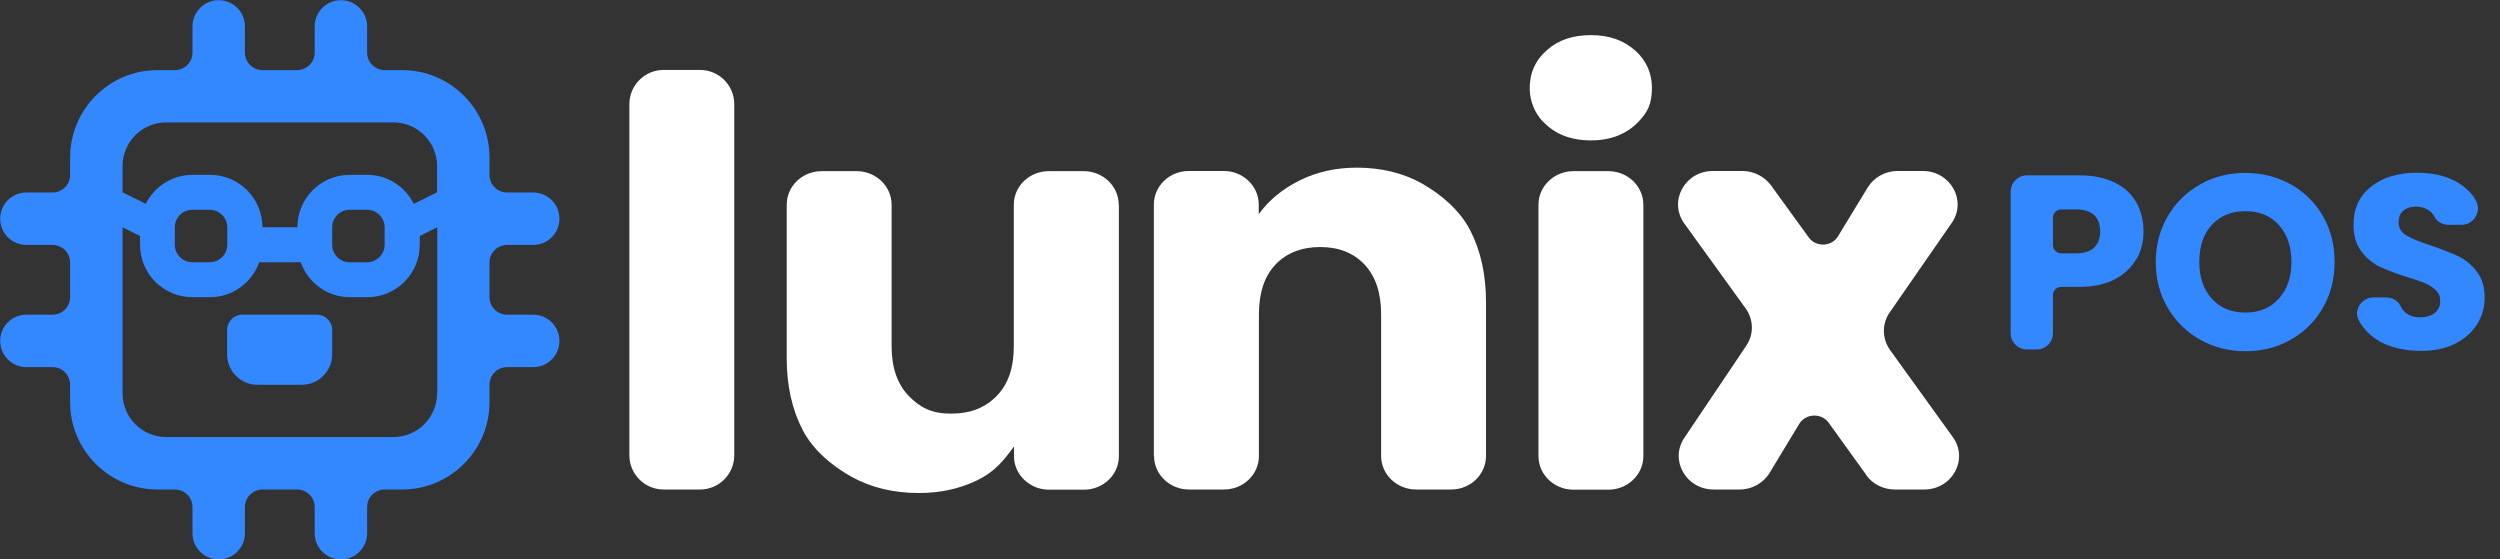
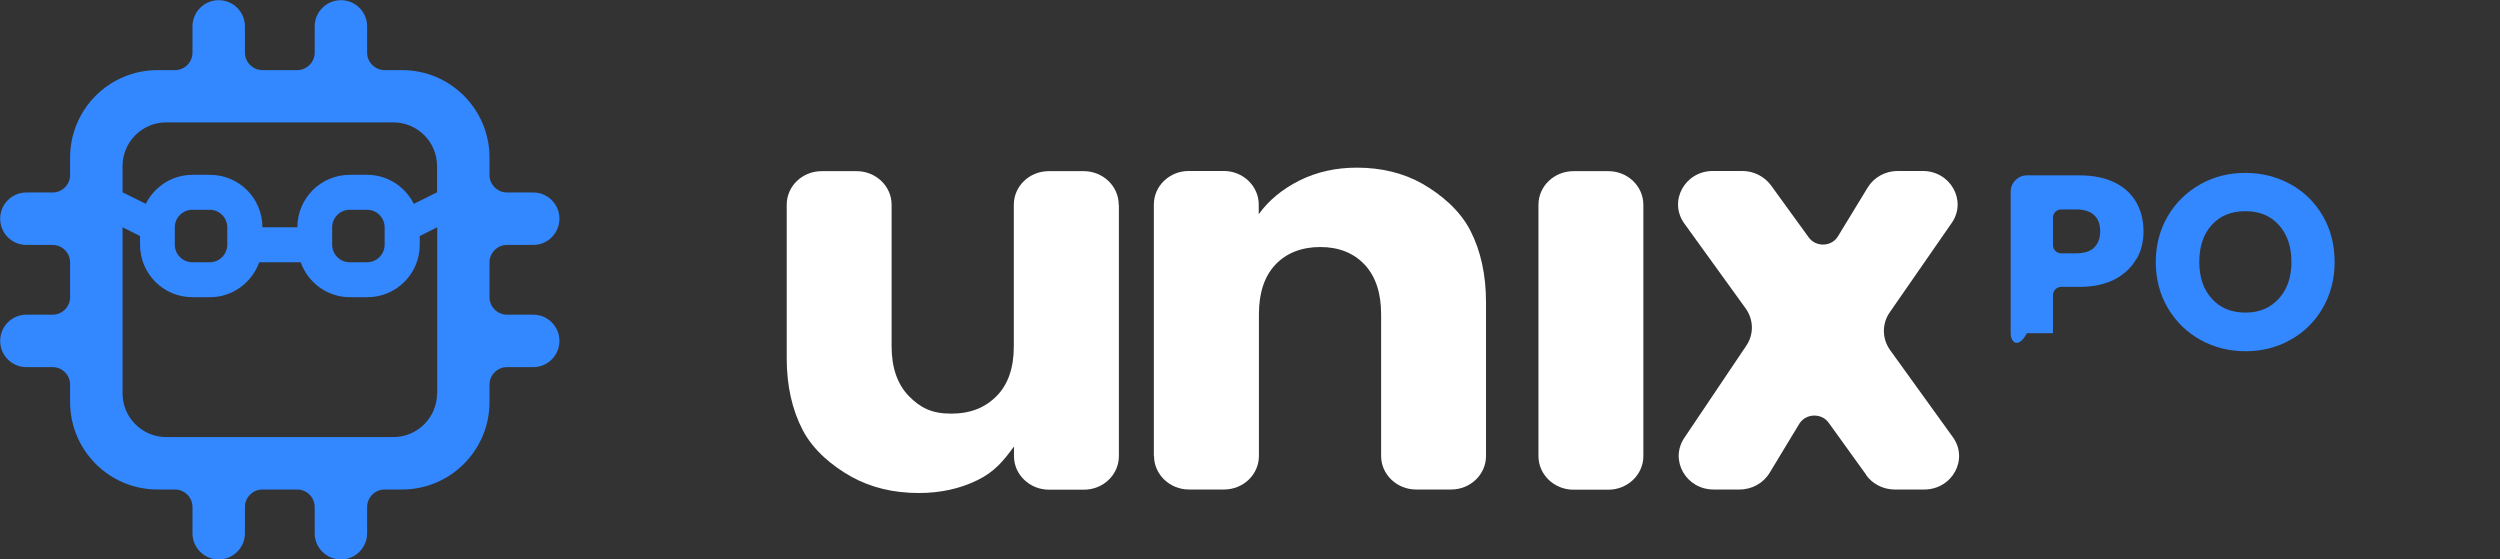
<svg xmlns="http://www.w3.org/2000/svg" width="143" height="32" viewBox="0 0 143 32" fill="none">
  <rect x="0" y="0" width="143" height="32" fill="#333333" stroke="none" />
  <g clip-path="url(#clip0_3671_6312)">
    <path d="M30.5 18H29C28.45 18 28 17.55 28 17V15.01C28 14.46 28.45 14.01 29 14.01H30.5C31.33 14.01 32 13.34 32 12.51C32 11.68 31.33 11.01 30.5 11.01H29C28.45 11.01 28 10.56 28 10.01V9.01C28 6.25 25.76 4.01 23 4.01H22C21.45 4.01 21 3.56 21 3.01V1.51C21 0.68 20.33 0.01 19.5 0.01C18.67 0.01 18 0.68 18 1.51V3.01C18 3.56 17.55 4.01 17 4.01H15.01C14.46 4.01 14.01 3.56 14.01 3.01V1.51C14.01 0.68 13.34 0.01 12.51 0.01C11.68 0.01 11.01 0.68 11.01 1.51V3.01C11.01 3.56 10.56 4.01 10.01 4.01H9.01C6.25 4.01 4.01 6.25 4.01 9.01V10.01C4.01 10.56 3.56 11.01 3.01 11.01H1.51C0.68 11.01 0.01 11.68 0.01 12.51C0.01 13.34 0.68 14.01 1.51 14.01H3.01C3.56 14.01 4.01 14.46 4.01 15.01V17C4.01 17.55 3.56 18 3.01 18H1.51C0.68 18 0.01 18.67 0.01 19.5C0.01 20.33 0.68 21 1.51 21H3.01C3.56 21 4.01 21.45 4.01 22V23C4.01 25.76 6.25 28 9.01 28H10.01C10.56 28 11.01 28.45 11.01 29V30.5C11.01 31.33 11.68 32 12.51 32C13.34 32 14.01 31.33 14.01 30.5V29C14.01 28.45 14.46 28 15.01 28H17C17.55 28 18 28.45 18 29V30.5C18 31.33 18.67 32 19.5 32C20.33 32 21 31.33 21 30.5V29C21 28.45 21.45 28 22 28H23C25.76 28 28 25.76 28 23V22C28 21.45 28.45 21 29 21H30.5C31.33 21 32 20.33 32 19.5C32 18.67 31.33 18 30.5 18ZM25 22.5C25 23.88 23.88 25 22.5 25H9.51C8.13 25 7.01 23.88 7.01 22.5V13L8.01 13.5V14C8.01 15.66 9.35 17 11.01 17H12.01C13.31 17 14.41 16.16 14.83 15H17.2C17.61 16.16 18.71 17 20.02 17H21.01C22.67 17 24.01 15.66 24.01 14V13.5L25.01 13V22.5H25ZM10 14V13C10 12.45 10.45 12 11 12H12C12.55 12 13 12.45 13 13V14C13 14.55 12.55 15 12 15H11C10.45 15 10 14.55 10 14ZM19 14V13C19 12.45 19.45 12 20 12H21C21.55 12 22 12.45 22 13V14C22 14.55 21.55 15 21 15H20C19.45 15 19 14.55 19 14ZM25 11L23.67 11.66C23.18 10.68 22.17 10 21 10H20.01C18.35 10 17.01 11.34 17.01 13H15.01C15.01 11.34 13.67 10 12.01 10H11.01C9.84 10 8.83 10.68 8.34 11.66L7.01 11V9.5C7.01 8.12 8.13 7 9.51 7H22.5C23.88 7 25 8.12 25 9.5V11Z" fill="#3387FF" />
-     <path d="M18.13 18H13.86C13.38 18 12.99 18.39 12.99 18.87V20.27C12.99 21.23 13.77 22.01 14.73 22.01H17.26C18.22 22.01 19 21.23 19 20.27V18.87C19 18.39 18.61 18 18.13 18Z" fill="#3387FF" />
-     <path d="M122.2 14.81C121.93 15.29 121.53 15.67 120.98 15.97C120.43 16.26 119.75 16.41 118.94 16.41H117.9C117.64 16.41 117.43 16.62 117.43 16.88V19.06C117.43 19.57 117.01 19.99 116.5 19.99H115.94C115.43 19.99 115.01 19.57 115.01 19.06V10.96C115.01 10.45 115.43 10.03 115.94 10.03H118.94C119.74 10.03 120.41 10.17 120.96 10.44C121.51 10.71 121.92 11.09 122.2 11.58C122.47 12.06 122.61 12.62 122.61 13.24C122.61 13.82 122.48 14.35 122.21 14.82L122.2 14.81ZM119.79 14.15C120.02 13.93 120.13 13.62 120.13 13.23C120.13 12.84 120.02 12.52 119.79 12.31C119.56 12.09 119.22 11.98 118.75 11.98H117.9C117.64 11.98 117.43 12.19 117.43 12.45V14.02C117.43 14.28 117.64 14.49 117.9 14.49H118.75C119.21 14.49 119.56 14.38 119.79 14.16V14.15Z" fill="#3387FF" />
+     <path d="M122.2 14.81C121.93 15.29 121.53 15.67 120.98 15.97C120.43 16.26 119.75 16.41 118.94 16.41H117.9C117.64 16.41 117.43 16.62 117.43 16.88V19.06H115.94C115.43 19.99 115.01 19.57 115.01 19.06V10.96C115.01 10.45 115.43 10.03 115.94 10.03H118.94C119.74 10.03 120.41 10.17 120.96 10.44C121.51 10.71 121.92 11.09 122.2 11.58C122.47 12.06 122.61 12.62 122.61 13.24C122.61 13.82 122.48 14.35 122.21 14.82L122.2 14.81ZM119.79 14.15C120.02 13.93 120.13 13.62 120.13 13.23C120.13 12.84 120.02 12.52 119.79 12.31C119.56 12.09 119.22 11.98 118.75 11.98H117.9C117.64 11.98 117.43 12.19 117.43 12.45V14.02C117.43 14.28 117.64 14.49 117.9 14.49H118.75C119.21 14.49 119.56 14.38 119.79 14.16V14.15Z" fill="#3387FF" />
    <path d="M125.86 19.44C125.08 19 124.46 18.4 124 17.62C123.54 16.84 123.31 15.96 123.31 14.99C123.31 14.02 123.54 13.14 124 12.36C124.46 11.58 125.08 10.98 125.86 10.54C126.64 10.1 127.5 9.89 128.44 9.89C129.38 9.89 130.24 10.11 131.02 10.54C131.8 10.97 132.42 11.58 132.87 12.36C133.32 13.14 133.54 14.01 133.54 14.99C133.54 15.97 133.31 16.84 132.86 17.62C132.41 18.4 131.79 19.01 131.01 19.44C130.23 19.88 129.38 20.09 128.44 20.09C127.5 20.09 126.64 19.87 125.86 19.44ZM130.35 17.08C130.83 16.55 131.07 15.85 131.07 14.98C131.07 14.11 130.83 13.4 130.35 12.87C129.87 12.34 129.24 12.08 128.44 12.08C127.64 12.08 126.99 12.34 126.52 12.86C126.04 13.38 125.8 14.09 125.8 14.98C125.8 15.87 126.04 16.56 126.52 17.09C127 17.62 127.64 17.88 128.44 17.88C129.24 17.88 129.87 17.61 130.35 17.08Z" fill="#3387FF" />
-     <path d="M136.53 19.73C135.95 19.49 135.49 19.14 135.15 18.68C135.06 18.56 134.98 18.43 134.91 18.3C134.61 17.71 135.11 17.01 135.77 17.01H136.46C136.81 17.01 137.16 17.18 137.31 17.5C137.37 17.64 137.46 17.76 137.57 17.86C137.79 18.05 138.07 18.15 138.42 18.15C138.77 18.15 139.06 18.07 139.27 17.9C139.48 17.73 139.58 17.5 139.58 17.21C139.58 16.96 139.5 16.76 139.33 16.6C139.16 16.44 138.96 16.31 138.72 16.2C138.48 16.1 138.14 15.98 137.69 15.85C137.05 15.65 136.52 15.45 136.11 15.25C135.7 15.05 135.35 14.76 135.06 14.37C134.77 13.98 134.62 13.48 134.62 12.85C134.62 11.92 134.96 11.2 135.63 10.67C136.3 10.14 137.18 9.88 138.26 9.88C139.34 9.88 140.24 10.14 140.92 10.67C141.21 10.89 141.44 11.15 141.61 11.45C141.97 12.07 141.52 12.86 140.8 12.86H140.06C139.73 12.86 139.41 12.7 139.26 12.41C139.2 12.29 139.12 12.19 139.02 12.1C138.8 11.92 138.52 11.82 138.18 11.82C137.89 11.82 137.65 11.9 137.47 12.05C137.29 12.2 137.2 12.43 137.2 12.72C137.2 13.04 137.35 13.29 137.65 13.47C137.95 13.65 138.43 13.84 139.07 14.05C139.71 14.27 140.24 14.48 140.64 14.67C141.04 14.87 141.39 15.16 141.68 15.54C141.97 15.92 142.12 16.41 142.12 17C142.12 17.59 141.98 18.08 141.69 18.55C141.4 19.01 140.98 19.38 140.43 19.66C139.88 19.94 139.23 20.07 138.48 20.07C137.73 20.07 137.1 19.95 136.52 19.72L136.53 19.73Z" fill="#3387FF" />
    <path d="M64 11.7V26.09C64 27.15 63.11 28.01 62 28.01H60C58.9 28.01 58 27.15 58 26.09V25.54C57.41 26.34 56.91 26.98 55.9 27.47C54.89 27.96 53.78 28.2 52.56 28.2C51.11 28.2 49.83 27.89 48.72 27.28C47.61 26.66 46.53 25.77 45.92 24.61C45.31 23.44 45 22.07 45 20.49V11.71C45 10.65 45.89 9.79 47 9.79H49C50.1 9.79 51 10.65 51 11.71V19.81C51 21.03 51.33 21.97 51.98 22.65C52.64 23.32 53.29 23.66 54.4 23.66C55.51 23.66 56.35 23.32 57.01 22.65C57.67 21.98 57.99 21.03 57.99 19.81V11.71C57.99 10.65 58.88 9.79 59.99 9.79H61.99C63.09 9.79 63.99 10.65 63.99 11.71L64 11.7Z" fill="white" />
    <path d="M66 26.09V11.7C66 10.64 66.89 9.78 68 9.78H70C71.1 9.78 72 10.64 72 11.7V12.25C72.58 11.45 73.36 10.81 74.34 10.32C75.33 9.83 76.42 9.59 77.61 9.59C79.03 9.59 80.28 9.9 81.36 10.51C82.44 11.13 83.5 12.02 84.1 13.18C84.7 14.35 85 15.72 85 17.3V26.08C85 27.14 84.11 28 83 28H81C79.9 28 79 27.14 79 26.08V17.98C79 16.76 78.69 15.82 78.06 15.14C77.43 14.47 76.58 14.13 75.52 14.13C74.46 14.13 73.58 14.47 72.95 15.14C72.32 15.81 72.01 16.76 72.01 17.98V26.08C72.01 27.14 71.12 28 70.01 28H68.01C66.91 28 66.01 27.14 66.01 26.08L66 26.09Z" fill="white" />
-     <path d="M88.24 6.94C87.78 6.45 87.52 5.79 87.5 5.13C87.48 4.22 87.8 3.47 88.48 2.87C89.16 2.27 89.98 2.01 91.01 2.01C92.04 2.01 92.85 2.3 93.51 2.87C94.31 3.58 94.62 4.51 94.44 5.65C94.39 5.96 94.27 6.27 94.08 6.53C93.37 7.53 92.34 8.03 91.01 8.03C89.84 8.03 88.92 7.67 88.24 6.93V6.94Z" fill="white" />
    <path d="M94 11.71V26.09C94 27.15 93.1 28.01 92 28.01H90C88.9 28.01 88 27.15 88 26.09V11.71C88 10.65 88.9 9.79 90 9.79H92C93.1 9.79 94 10.65 94 11.71Z" fill="white" />
    <path d="M106.76 27.18L104.6 24.18C104.19 23.61 103.29 23.64 102.92 24.24L101.22 27.05C100.86 27.64 100.21 28 99.5 28H98.02C96.44 28 95.49 26.32 96.34 25.05L99.89 19.77C100.33 19.12 100.31 18.28 99.85 17.64L96.34 12.78C95.43 11.51 96.37 9.78 97.98 9.78H99.66C100.31 9.78 100.92 10.09 101.3 10.6L103.46 13.58C103.87 14.15 104.77 14.12 105.13 13.52L106.83 10.73C107.19 10.14 107.84 9.78 108.55 9.78H109.98C111.57 9.78 112.52 11.48 111.64 12.75L108.09 17.87C107.64 18.52 107.65 19.37 108.11 20.02L111.7 25C112.62 26.27 111.67 28 110.06 28H108.38C107.73 28 107.11 27.69 106.74 27.17L106.76 27.18Z" fill="white" />
-     <path d="M40.04 4H37.96C36.877 4 36 4.878 36 5.96V26.04C36 27.122 36.877 28 37.96 28H40.04C41.123 28 42 27.122 42 26.04V5.96C42 4.878 41.123 4 40.04 4Z" fill="white" />
  </g>
  <defs>
    <clipPath id="clip0_3671_6312">
      <rect width="142.13" height="32" fill="white" />
    </clipPath>
  </defs>
</svg>